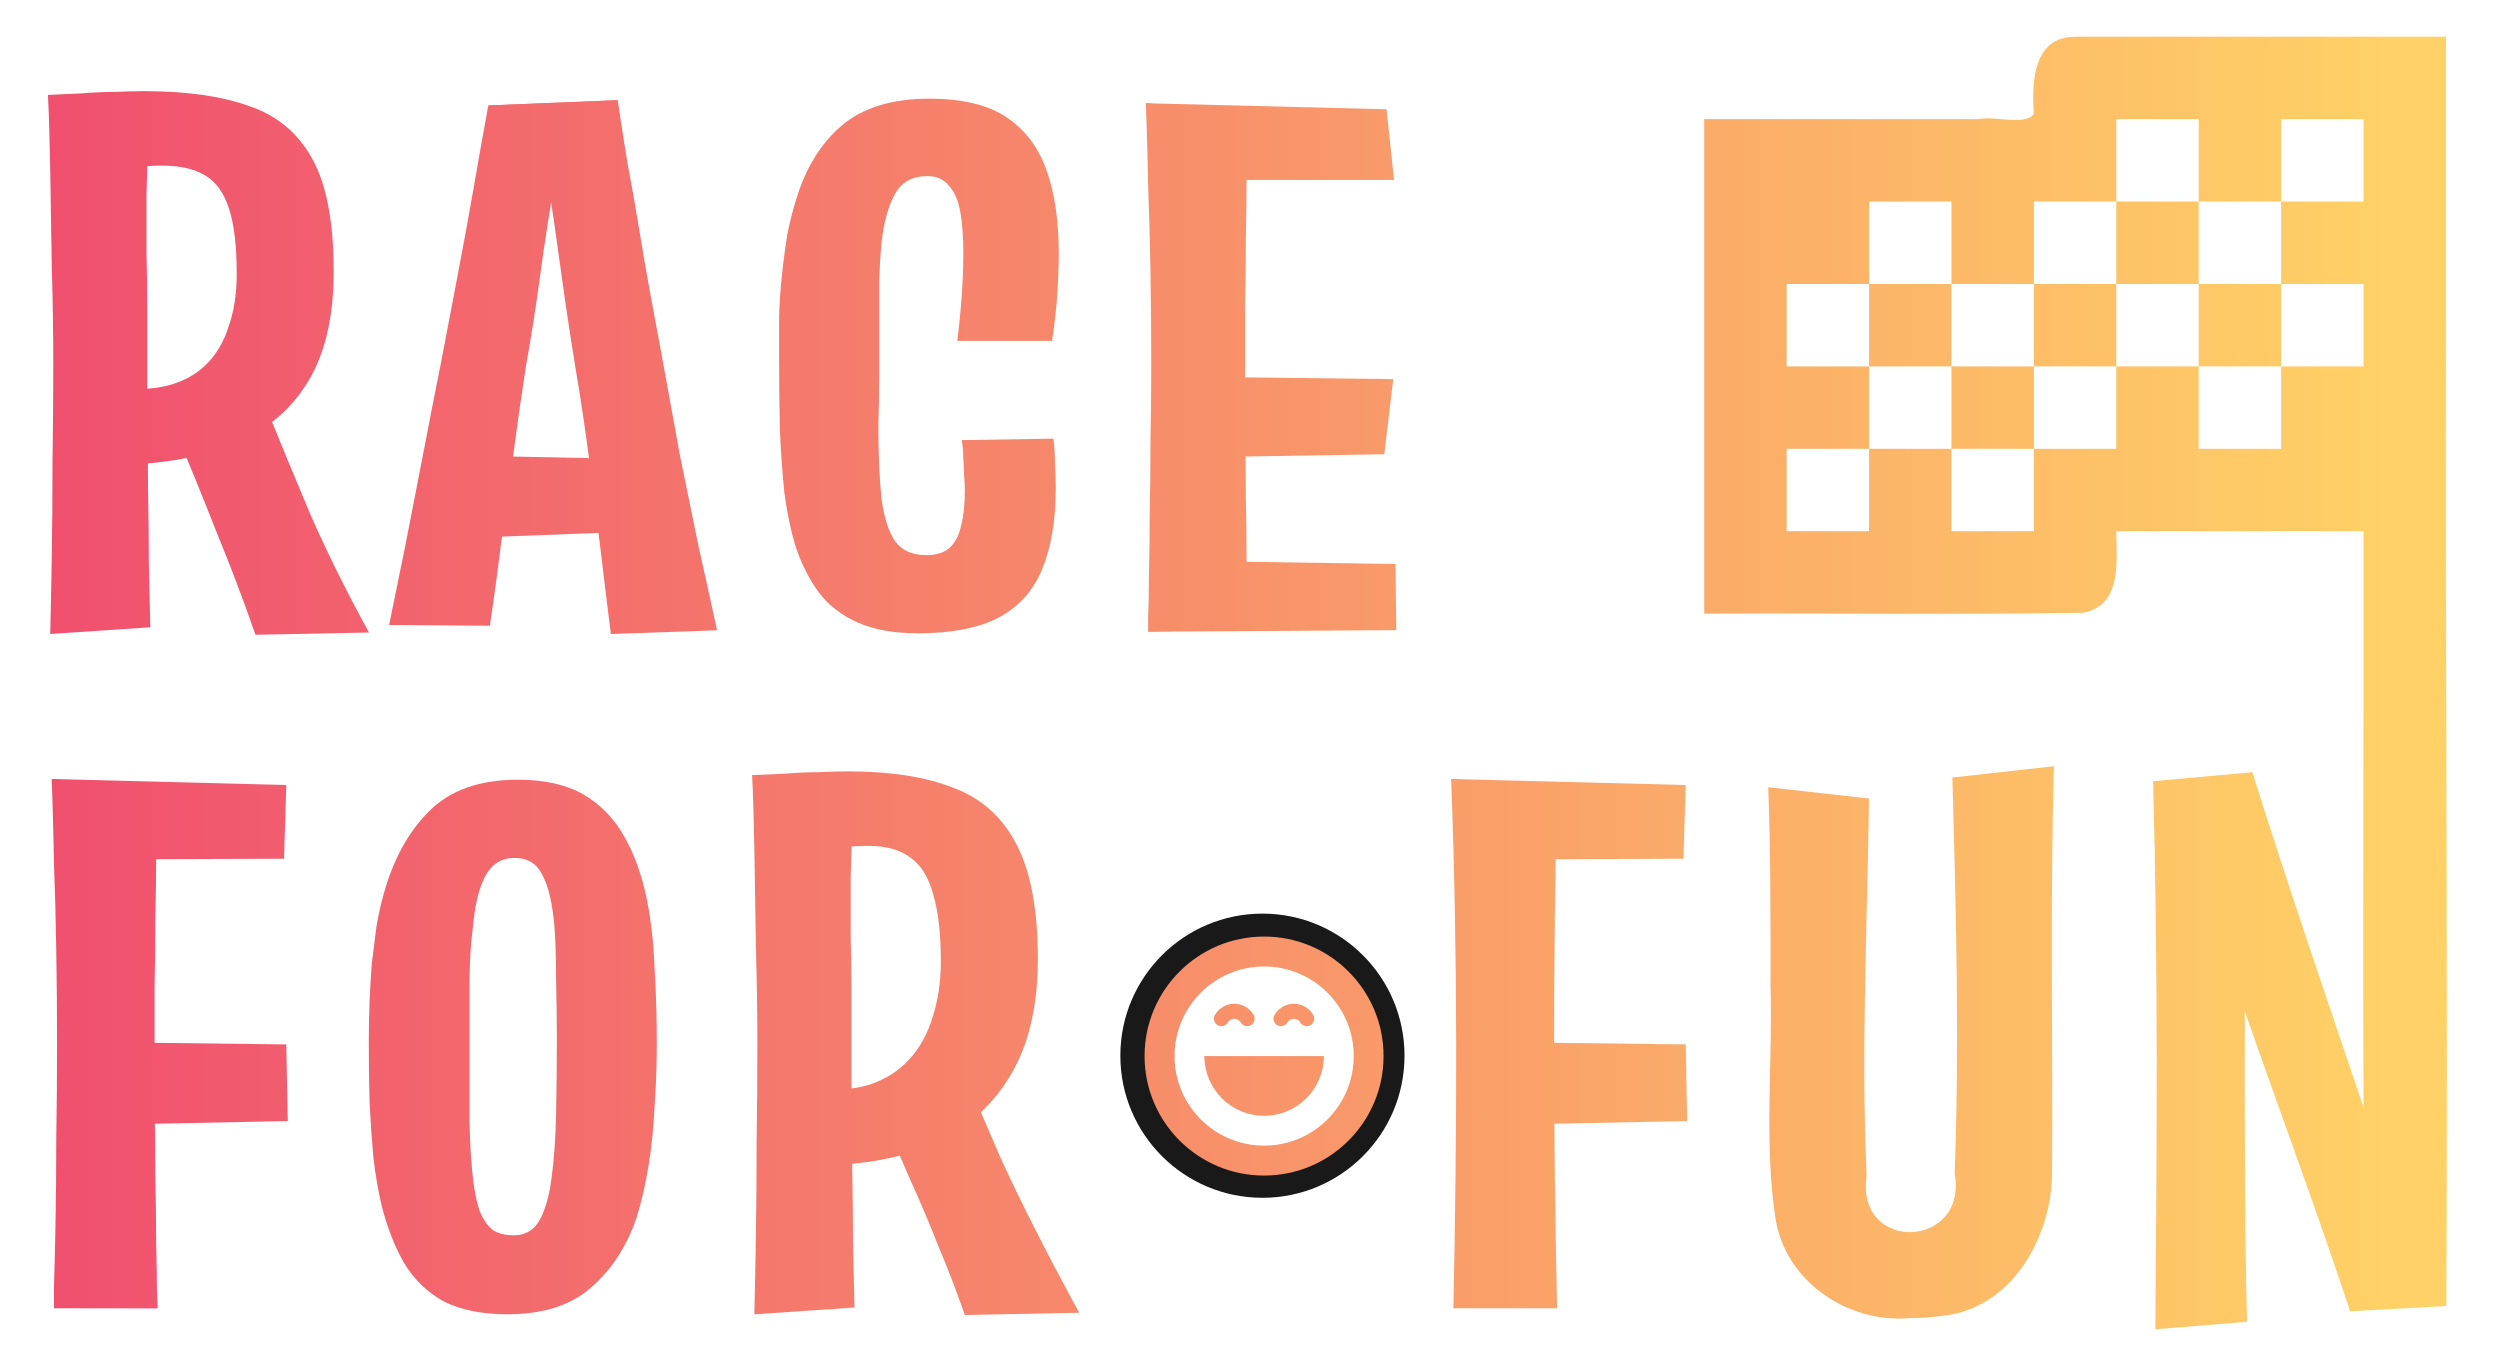
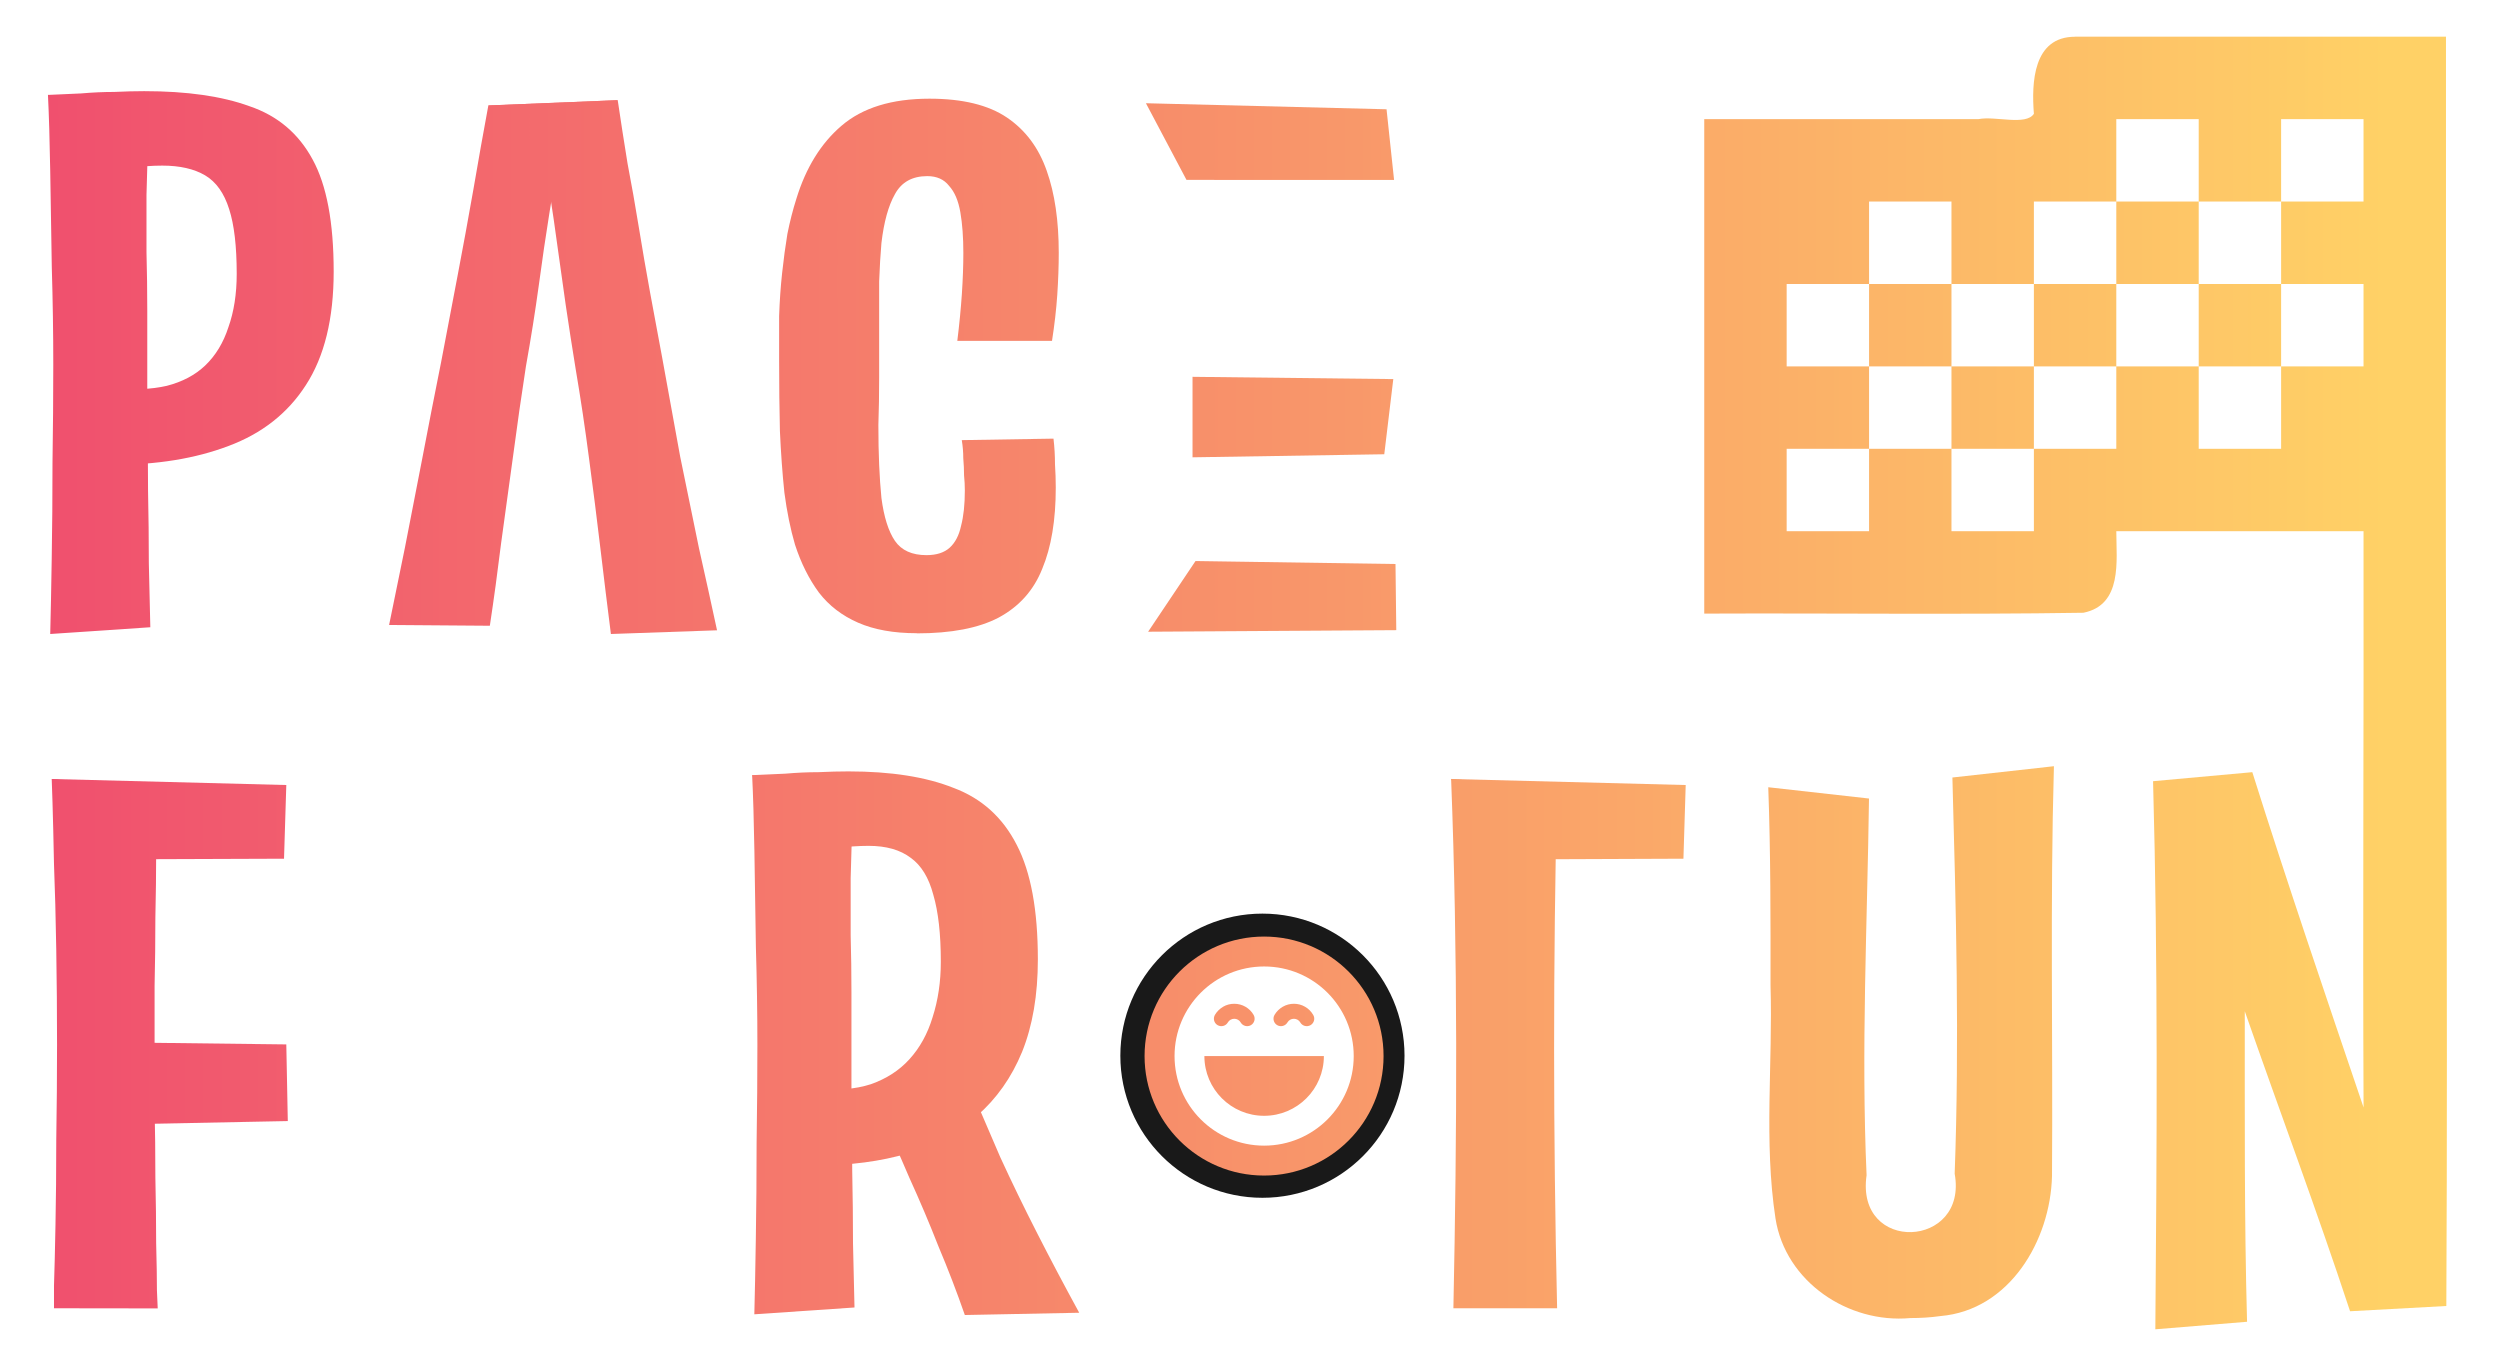
<svg xmlns="http://www.w3.org/2000/svg" width="266" height="144" viewBox="0 0 35.19 19.05" version="1.1" id="rff-logo">
  <defs id="defs2">
    <linearGradient id="mainGradient" x1="7.4597102e-07" y1="-3.5527137e-15" x2="35.19" y2="1.7763568e-15" gradientUnits="userSpaceOnUse" spreadMethod="pad">
      <stop offset="0%" stop-color="#EF476F" id="stop1" />
      <stop offset="100%" stop-color="#FFD166" id="stop2" />
    </linearGradient>
    <filter id="heavyShadow" x="-50%" y="-50%" width="200%" height="200%">
      <feMorphology in="SourceAlpha" operator="dilate" radius="0.3" result="outline" />
      <feGaussianBlur in="outline" stdDeviation="0" result="blur" />
      <feFlood flood-color="black" flood-opacity="0.9" result="color" />
      <feComposite in="color" in2="blur" operator="in" result="shadow" />
      <feMerge>
        <feMergeNode in="shadow" />
        <feMergeNode in="SourceGraphic" />
      </feMerge>
    </filter>
    <filter id="slightShadow" x="-50%" y="-50%" width="200%" height="200%">
      <feMorphology in="SourceAlpha" operator="dilate" radius="0.1" result="outline" />
      <feGaussianBlur in="outline" stdDeviation="0" result="blur" />
      <feFlood flood-color="url(#linearGradient)" flood-opacity="0.8" result="color" />
      <feComposite in="color" in2="blur" operator="in" result="shadow" />
      <feMerge>
        <feMergeNode in="shadow" />
        <feMergeNode in="SourceGraphic" />
      </feMerge>
    </filter>
  </defs>
  <g transform="translate(-1.599,-0.933)" fill="url(#mainGradient)" filter="url(#heavyShadow)" id="g21">
    <path d="m 18.3,3.465 -0.571,-1.079 3.387,0.085 0.106,0.995 z" id="path12" />
    <path d="M 18.385,7.37 V 6.237 l 2.826,0.032 -0.127,1.058 z" id="path11" />
    <path d="m 17.76,9.825 0.667,-0.995 2.815,0.042 0.011,0.931 z" id="path10" />
-     <path d="m 17.76,9.825 q 0,0 0,-0.212 0.011,-0.212 0.011,-0.582 0.011,-0.381 0.011,-0.857 0.011,-0.476 0.011,-1.016 0.011,-0.54 0.011,-1.079 0,-0.677 -0.011,-1.333 Q 17.781,4.078 17.76,3.549 17.75,3.02 17.739,2.703 17.728,2.385 17.728,2.385 l 1.429,0.138 q 0,0 -0.011,0.254 0,0.243 0,0.646 0,0.402 -0.011,0.889 0,0.476 -0.011,0.942 0,0.466 0,0.836 0,0.37 0,0.857 0.011,0.476 0.011,0.974 0.011,0.487 0.011,0.91 0.011,0.423 0.011,0.688 0.011,0.254 0.011,0.254 z" id="path9" />
    <path d="m 14.503,9.846 q -0.487,0 -0.825,-0.148 Q 13.339,9.55 13.127,9.275 12.916,8.989 12.789,8.598 12.693,8.269 12.64,7.867 12.598,7.465 12.577,6.999 12.566,6.534 12.566,6.015 q 0,-0.328 0,-0.635 0.011,-0.317 0.042,-0.603 0.032,-0.296 0.074,-0.55 0.053,-0.265 0.127,-0.497 0.201,-0.656 0.635,-1.027 0.444,-0.381 1.238,-0.381 0.698,0 1.09,0.265 0.392,0.265 0.561,0.751 0.169,0.476 0.169,1.154 0,0.275 -0.021,0.593 -0.021,0.307 -0.074,0.646 h -1.333 q 0.042,-0.339 0.064,-0.656 0.021,-0.317 0.021,-0.582 0,-0.328 -0.042,-0.571 Q 15.075,3.676 14.958,3.549 14.852,3.412 14.651,3.412 q -0.317,0 -0.455,0.254 -0.138,0.243 -0.19,0.688 -0.021,0.243 -0.032,0.54 0,0.296 0,0.635 0,0.339 0,0.72 0,0.349 -0.011,0.667 0,0.307 0.011,0.561 0.011,0.254 0.032,0.466 0.053,0.402 0.19,0.603 0.138,0.201 0.444,0.201 0.212,0 0.328,-0.106 0.116,-0.106 0.159,-0.307 0.053,-0.201 0.053,-0.497 0,-0.106 -0.011,-0.212 0,-0.116 -0.011,-0.243 0,-0.127 -0.021,-0.254 l 1.291,-0.021 q 0.021,0.18 0.021,0.36 0.011,0.169 0.011,0.328 0,0.688 -0.19,1.143 -0.18,0.455 -0.614,0.688 -0.423,0.222 -1.154,0.222 z" id="path8" />
    <path d="M 8.494,9.741 7.076,9.73 Q 7.182,9.222 7.299,8.64 7.415,8.047 7.542,7.391 7.669,6.724 7.807,6.036 7.923,5.433 8.039,4.819 8.156,4.205 8.262,3.602 8.367,2.988 8.473,2.417 L 10.294,2.343 9.468,3.126 Q 9.405,3.475 9.331,3.941 9.256,4.407 9.182,4.957 9.108,5.497 9.002,6.089 8.907,6.703 8.823,7.338 8.738,7.963 8.653,8.576 8.579,9.18 8.494,9.741 Z" id="path7" />
-     <path d="M 8.24,8.502 V 7.349 l 2.201,0.042 v 1.027 z" id="path6" />
    <path d="M 10.198,9.857 Q 10.124,9.275 10.05,8.65 9.976,8.026 9.891,7.391 9.807,6.745 9.701,6.121 9.627,5.666 9.563,5.232 9.5,4.798 9.447,4.407 9.394,4.015 9.341,3.676 9.288,3.327 9.235,3.041 L 8.473,2.417 10.294,2.343 q 0.064,0.434 0.138,0.889 0.085,0.444 0.159,0.9 0.074,0.455 0.159,0.921 0.085,0.455 0.169,0.91 0.127,0.709 0.254,1.397 0.138,0.677 0.265,1.291 0.138,0.614 0.254,1.154 z" id="path5" />
-     <path d="M 5.195,9.868 Q 4.941,9.137 4.645,8.418 4.359,7.687 4.031,6.915 L 5.312,6.587 q 0.317,0.783 0.656,1.587 0.349,0.794 0.825,1.662 z" id="path4" />
    <path d="m 2.306,9.857 q 0.011,-0.423 0.021,-1.058 0.011,-0.646 0.011,-1.355 0.011,-0.72 0.011,-1.376 0,-0.667 -0.021,-1.376 Q 2.316,3.973 2.306,3.338 2.295,2.692 2.274,2.269 l 1.429,0.106 q -0.011,0.222 -0.021,0.561 -0.011,0.339 -0.021,0.741 0,0.392 0,0.804 0.011,0.413 0.011,0.825 0,0.402 0,0.741 0,0.339 0,0.804 0.011,0.466 0.011,0.995 0.011,0.519 0.011,1.016 0.011,0.497 0.021,0.9 z" id="path1" />
    <path d="M 3.184,7.476 3.174,6.396 Q 3.618,6.439 3.946,6.364 4.274,6.28 4.486,6.079 4.708,5.867 4.814,5.539 4.931,5.211 4.931,4.788 q 0,-0.582 -0.106,-0.91 Q 4.719,3.539 4.486,3.401 4.253,3.264 3.883,3.264 q -0.201,0 -0.476,0.032 -0.265,0.021 -0.561,0.074 L 2.274,2.269 q 0.233,-0.011 0.466,-0.021 0.243,-0.021 0.466,-0.021 0.233,-0.011 0.423,-0.011 0.9,0 1.482,0.212 0.593,0.201 0.889,0.751 0.296,0.54 0.296,1.577 0,0.995 -0.392,1.598 Q 5.523,6.947 4.814,7.211 4.116,7.476 3.184,7.476 Z" id="path2" />
    <path d="m 15.18,19.443 q -0.169,-0.487 -0.37,-0.963 -0.191,-0.487 -0.413,-0.974 -0.212,-0.497 -0.455,-1.016 l 1.281,-0.328 q 0.222,0.519 0.455,1.058 0.243,0.529 0.519,1.069 0.275,0.54 0.593,1.122 z" id="path19" />
    <path d="m 12.217,19.433 q 0.011,-0.423 0.021,-1.058 0.011,-0.646 0.011,-1.355 0.011,-0.72 0.011,-1.376 0,-0.667 -0.021,-1.376 -0.011,-0.72 -0.021,-1.355 -0.011,-0.646 -0.032,-1.069 l 1.429,0.106 q -0.011,0.265 -0.021,0.614 -0.011,0.339 -0.021,0.73 0,0.392 0,0.804 0.011,0.402 0.011,0.794 0,0.392 0,0.73 0,0.339 0,0.804 0.011,0.466 0.011,0.995 0.011,0.519 0.011,1.016 0.011,0.497 0.021,0.9 z" id="path18" />
    <path d="M 13.096,17.337 13.085,16.258 q 0.444,0.042 0.773,-0.064 0.328,-0.116 0.54,-0.349 0.222,-0.243 0.328,-0.593 0.116,-0.36 0.116,-0.783 0,-0.582 -0.106,-0.942 -0.095,-0.36 -0.317,-0.519 -0.222,-0.169 -0.593,-0.169 -0.201,0 -0.487,0.032 -0.286,0.021 -0.582,0.074 l -0.571,-1.101 q 0.233,-0.011 0.466,-0.021 0.243,-0.021 0.466,-0.021 0.233,-0.011 0.423,-0.011 0.9,0 1.482,0.233 0.593,0.222 0.889,0.804 0.296,0.571 0.296,1.609 0,0.751 -0.222,1.302 -0.222,0.54 -0.635,0.9 -0.402,0.349 -0.974,0.529 -0.571,0.169 -1.281,0.169 z" id="path17" />
-     <path id="path15" d="m 8.748,19.433 q -0.54,0 -0.9,-0.18 Q 7.5,19.062 7.288,18.713 7.087,18.364 6.97,17.898 6.896,17.581 6.854,17.221 q -0.032,-0.37 -0.053,-0.773 -0.011,-0.413 -0.011,-0.847 0,-0.286 0.011,-0.561 0.011,-0.286 0.032,-0.55 0.032,-0.265 0.064,-0.508 0.042,-0.254 0.106,-0.476 0.201,-0.72 0.635,-1.154 0.444,-0.444 1.249,-0.444 0.571,0 0.931,0.212 0.36,0.212 0.571,0.593 0.212,0.37 0.317,0.889 0.085,0.423 0.106,0.942 0.032,0.519 0.032,1.069 0,0.466 -0.032,0.91 -0.021,0.434 -0.085,0.825 -0.064,0.392 -0.169,0.73 -0.212,0.614 -0.646,0.984 -0.423,0.37 -1.164,0.37 z m 0.074,-1.111 q 0.159,0 0.265,-0.085 0.106,-0.085 0.169,-0.265 0.074,-0.191 0.106,-0.455 0.053,-0.381 0.064,-0.9 0.011,-0.519 0.011,-1.037 0,-0.444 -0.011,-0.857 0,-0.423 -0.021,-0.73 Q 9.362,13.485 9.235,13.252 9.119,13.009 8.844,13.009 q -0.275,0 -0.413,0.254 -0.138,0.254 -0.18,0.762 -0.021,0.159 -0.032,0.36 -0.011,0.201 -0.011,0.423 0,0.222 0,0.455 0,0.233 0,0.455 0,0.529 0,1.016 0.011,0.487 0.053,0.825 0.032,0.254 0.095,0.434 0.074,0.169 0.18,0.254 0.116,0.074 0.286,0.074 z" />
    <path d="m 2.888,13.03 -0.561,-1.132 3.302,0.085 -0.032,1.037 z" id="path14" />
    <path d="m 2.983,16.766 v -1.164 l 2.646,0.032 0.021,1.079 z" id="path13" />
    <path d="m 2.359,19.348 q 0,0 0,-0.317 0.011,-0.328 0.021,-0.857 0.011,-0.54 0.011,-1.196 0.011,-0.667 0.011,-1.344 0,-0.677 -0.011,-1.333 -0.011,-0.667 -0.032,-1.206 -0.011,-0.55 -0.021,-0.868 -0.011,-0.328 -0.011,-0.328 l 1.492,0.138 q 0,0 -0.011,0.254 0,0.254 -0.011,0.667 0,0.402 -0.011,0.889 0,0.487 -0.011,0.963 0,0.466 0,0.836 0,0.392 0,0.878 0.011,0.487 0.011,0.984 0.011,0.497 0.011,0.921 0.011,0.413 0.011,0.667 0.011,0.254 0.011,0.254 z" id="path3" />
    <path d="m 28.489,19.486 c -0.875,0.08 -1.758,-0.511 -1.898,-1.401 -0.166,-1.083 -0.037,-2.185 -0.07,-3.277 5.27e-4,-0.931 0.002,-1.863 -0.032,-2.794 0.473,0.053 0.945,0.106 1.418,0.159 -0.024,1.767 -0.112,3.536 -0.034,5.302 -0.16,1.108 1.431,1.035 1.24,-0.021 0.068,-1.858 0.019,-3.719 -0.032,-5.577 0.476,-0.053 0.952,-0.106 1.429,-0.159 -0.055,1.923 -0.013,3.847 -0.027,5.771 -0.023,0.902 -0.595,1.886 -1.572,1.969 -0.14,0.02 -0.281,0.028 -0.423,0.028 z" id="path23" />
    <path d="m 22.057,19.348 c 0.051,-2.483 0.064,-4.968 -0.032,-7.451 0.497,0.046 0.995,0.092 1.492,0.138 -0.057,2.437 -0.056,4.876 0,7.313 -0.487,0 -0.974,0 -1.46,0 z" id="path20" />
    <path d="m 22.586,13.03 c -0.187,-0.377 -0.374,-0.755 -0.561,-1.132 1.101,0.028 2.201,0.056 3.302,0.085 -0.011,0.346 -0.021,0.691 -0.032,1.037 -0.903,0.004 -1.806,0.007 -2.709,0.011 z" id="path22" />
-     <path d="m 22.681,16.766 c 0,-0.388 0,-0.776 0,-1.164 0.882,0.011 1.764,0.021 2.646,0.032 0.007,0.36 0.014,0.72 0.021,1.079 -0.889,0.018 -1.778,0.035 -2.667,0.053 z" id="path21" />
    <path id="path16" d="m 30.808,1.45 c -0.592,-3.691e-4 -0.614,0.648 -0.58,1.085 -0.114,0.171 -0.543,0.027 -0.781,0.075 -1.286,0 -2.573,0 -3.859,0 0,2.32 0,4.64 0,6.96 1.779,-0.008 3.559,0.016 5.337,-0.012 0.551,-0.111 0.464,-0.727 0.463,-1.148 1.16,0 2.32,0 3.48,0 0.005,2.707 -0.012,5.404 4.9e-4,8.112 -0.532,-1.57 -1.068,-3.139 -1.566,-4.72 -0.466,0.042 -0.931,0.085 -1.397,0.127 0.071,2.571 0.053,5.143 0.032,7.715 0.43,-0.035 0.861,-0.07 1.291,-0.106 -0.04,-1.457 -0.031,-2.914 -0.032,-4.371 0.491,1.408 1.015,2.806 1.482,4.223 0.452,-0.025 0.903,-0.049 1.355,-0.074 0.025,-4.676 -0.018,-9.333 -0.005,-14.01 0,-1.286 0,-2.571 0,-3.857 -1.74,0 -3.48,0 -5.22,0 z M 31.388,2.61 c 0.387,0 0.773,0 1.16,0 0,0.387 0,0.773 0,1.16 0.387,0 0.773,0 1.16,0 0,-0.387 0,-0.773 0,-1.16 0.387,0 0.773,0 1.16,0 0,0.387 0,0.773 0,1.16 -0.387,0 -0.773,0 -1.16,0 0,0.387 0,0.773 0,1.16 0.387,0 0.773,0 1.16,0 0,0.387 0,0.773 0,1.16 -0.387,0 -0.773,0 -1.16,0 0,0.387 0,0.773 0,1.16 -0.387,0 -0.773,0 -1.16,0 0,-0.387 0,-0.773 0,-1.16 -0.387,0 -0.773,0 -1.16,0 0,0.387 0,0.773 0,1.16 -0.387,0 -0.773,0 -1.16,0 0,0.387 0,0.773 0,1.16 -0.387,0 -0.773,0 -1.16,0 0,-0.387 0,-0.773 0,-1.16 -0.387,0 -0.773,0 -1.16,0 0,0.387 0,0.773 0,1.16 -0.387,0 -0.773,0 -1.16,0 0,-0.387 0,-0.773 0,-1.16 0.387,0 0.773,0 1.16,0 0,-0.387 0,-0.773 0,-1.16 -0.387,0 -0.773,0 -1.16,0 0,-0.387 0,-0.773 0,-1.16 0.387,0 0.773,0 1.16,0 0,-0.387 0,-0.773 0,-1.16 0.387,0 0.773,0 1.16,0 0,0.387 0,0.773 0,1.16 0.387,0 0.773,0 1.16,0 0,-0.387 0,-0.773 0,-1.16 0.387,0 0.773,0 1.16,0 0,-0.387 0,-0.773 0,-1.16 z m 0,1.16 c 0,0.387 0,0.773 0,1.16 0.387,0 0.773,0 1.16,0 0,-0.387 0,-0.773 0,-1.16 -0.387,0 -0.773,0 -1.16,0 z m 1.16,1.16 c 0,0.387 0,0.773 0,1.16 0.387,0 0.773,0 1.16,0 0,-0.387 0,-0.773 0,-1.16 -0.387,0 -0.773,0 -1.16,0 z m -1.16,0 c -0.387,0 -0.773,0 -1.16,0 0,0.387 0,0.773 0,1.16 0.387,0 0.773,0 1.16,0 0,-0.387 0,-0.773 0,-1.16 z m -1.16,1.16 c -0.387,0 -0.773,0 -1.16,0 0,0.387 0,0.773 0,1.16 0.387,0 0.773,0 1.16,0 0,-0.387 0,-0.773 0,-1.16 z m -1.16,0 c 0,-0.387 0,-0.773 0,-1.16 -0.387,0 -0.773,0 -1.16,0 0,0.387 0,0.773 0,1.16 0.387,0 0.773,0 1.16,0 z" />
  </g>
  <g transform="translate(-1.65, -0.7)">
    <circle r="1.75" cx="19.42" cy="15.56" opacity="0.9" fill="transparent" stroke="black" stroke-width="0.5" />
    <circle r="1.5" cx="19.42" cy="15.56" opacity="0.6" fill="white" />
    <path fill-rule="evenodd" fill="url(#mainGradient)" d="m 21.125,15.565 c 0,0.929 -0.753,1.682 -1.682,1.682 -0.929,0 -1.682,-0.753 -1.682,-1.682 0,-0.929 0.753,-1.682 1.682,-1.682 0.929,0 1.682,0.753 1.682,1.682 z m -0.42,0 c 0,0.697 -0.565,1.261 -1.261,1.261 -0.697,0 -1.261,-0.565 -1.261,-1.261 0,-0.697 0.565,-1.261 1.261,-1.261 0.697,0 1.261,0.565 1.261,1.261 z m -1.261,0.841 c 0.464,0 0.841,-0.376 0.841,-0.841 h -1.682 c 0,0.464 0.376,0.841 0.841,0.841 z m -0.578,-1.535 c 0.048,-0.028 0.102,-0.042 0.158,-0.042 0.055,6.5e-5 0.11,0.015 0.157,0.042 0.048,0.028 0.088,0.067 0.115,0.115 0.029,0.05 0.012,0.115 -0.038,0.144 -0.05,0.029 -0.115,0.012 -0.144,-0.038 -0.009,-0.016 -0.022,-0.029 -0.038,-0.038 -0.016,-0.009 -0.034,-0.014 -0.052,-0.014 -0.018,-2e-5 -0.037,0.005 -0.053,0.014 -0.016,0.009 -0.029,0.022 -0.038,0.038 -0.029,0.05 -0.093,0.067 -0.144,0.038 -0.05,-0.029 -0.067,-0.093 -0.038,-0.144 0.028,-0.048 0.068,-0.087 0.116,-0.115 z m 0.998,-0.042 c -0.055,-6.2e-5 -0.11,0.014 -0.158,0.042 -0.048,0.028 -0.088,0.067 -0.116,0.115 -0.029,0.05 -0.012,0.115 0.038,0.144 0.05,0.029 0.115,0.012 0.144,-0.038 0.009,-0.016 0.023,-0.029 0.038,-0.038 0.016,-0.009 0.034,-0.014 0.053,-0.014 0.018,2.2e-5 0.037,0.005 0.052,0.014 0.016,0.009 0.029,0.022 0.038,0.038 0.029,0.05 0.093,0.067 0.144,0.038 0.05,-0.029 0.068,-0.093 0.038,-0.144 -0.028,-0.048 -0.067,-0.088 -0.115,-0.115 -0.048,-0.028 -0.102,-0.042 -0.157,-0.042 z" id="path25" style="stroke-width:0.21" />
  </g>
</svg>